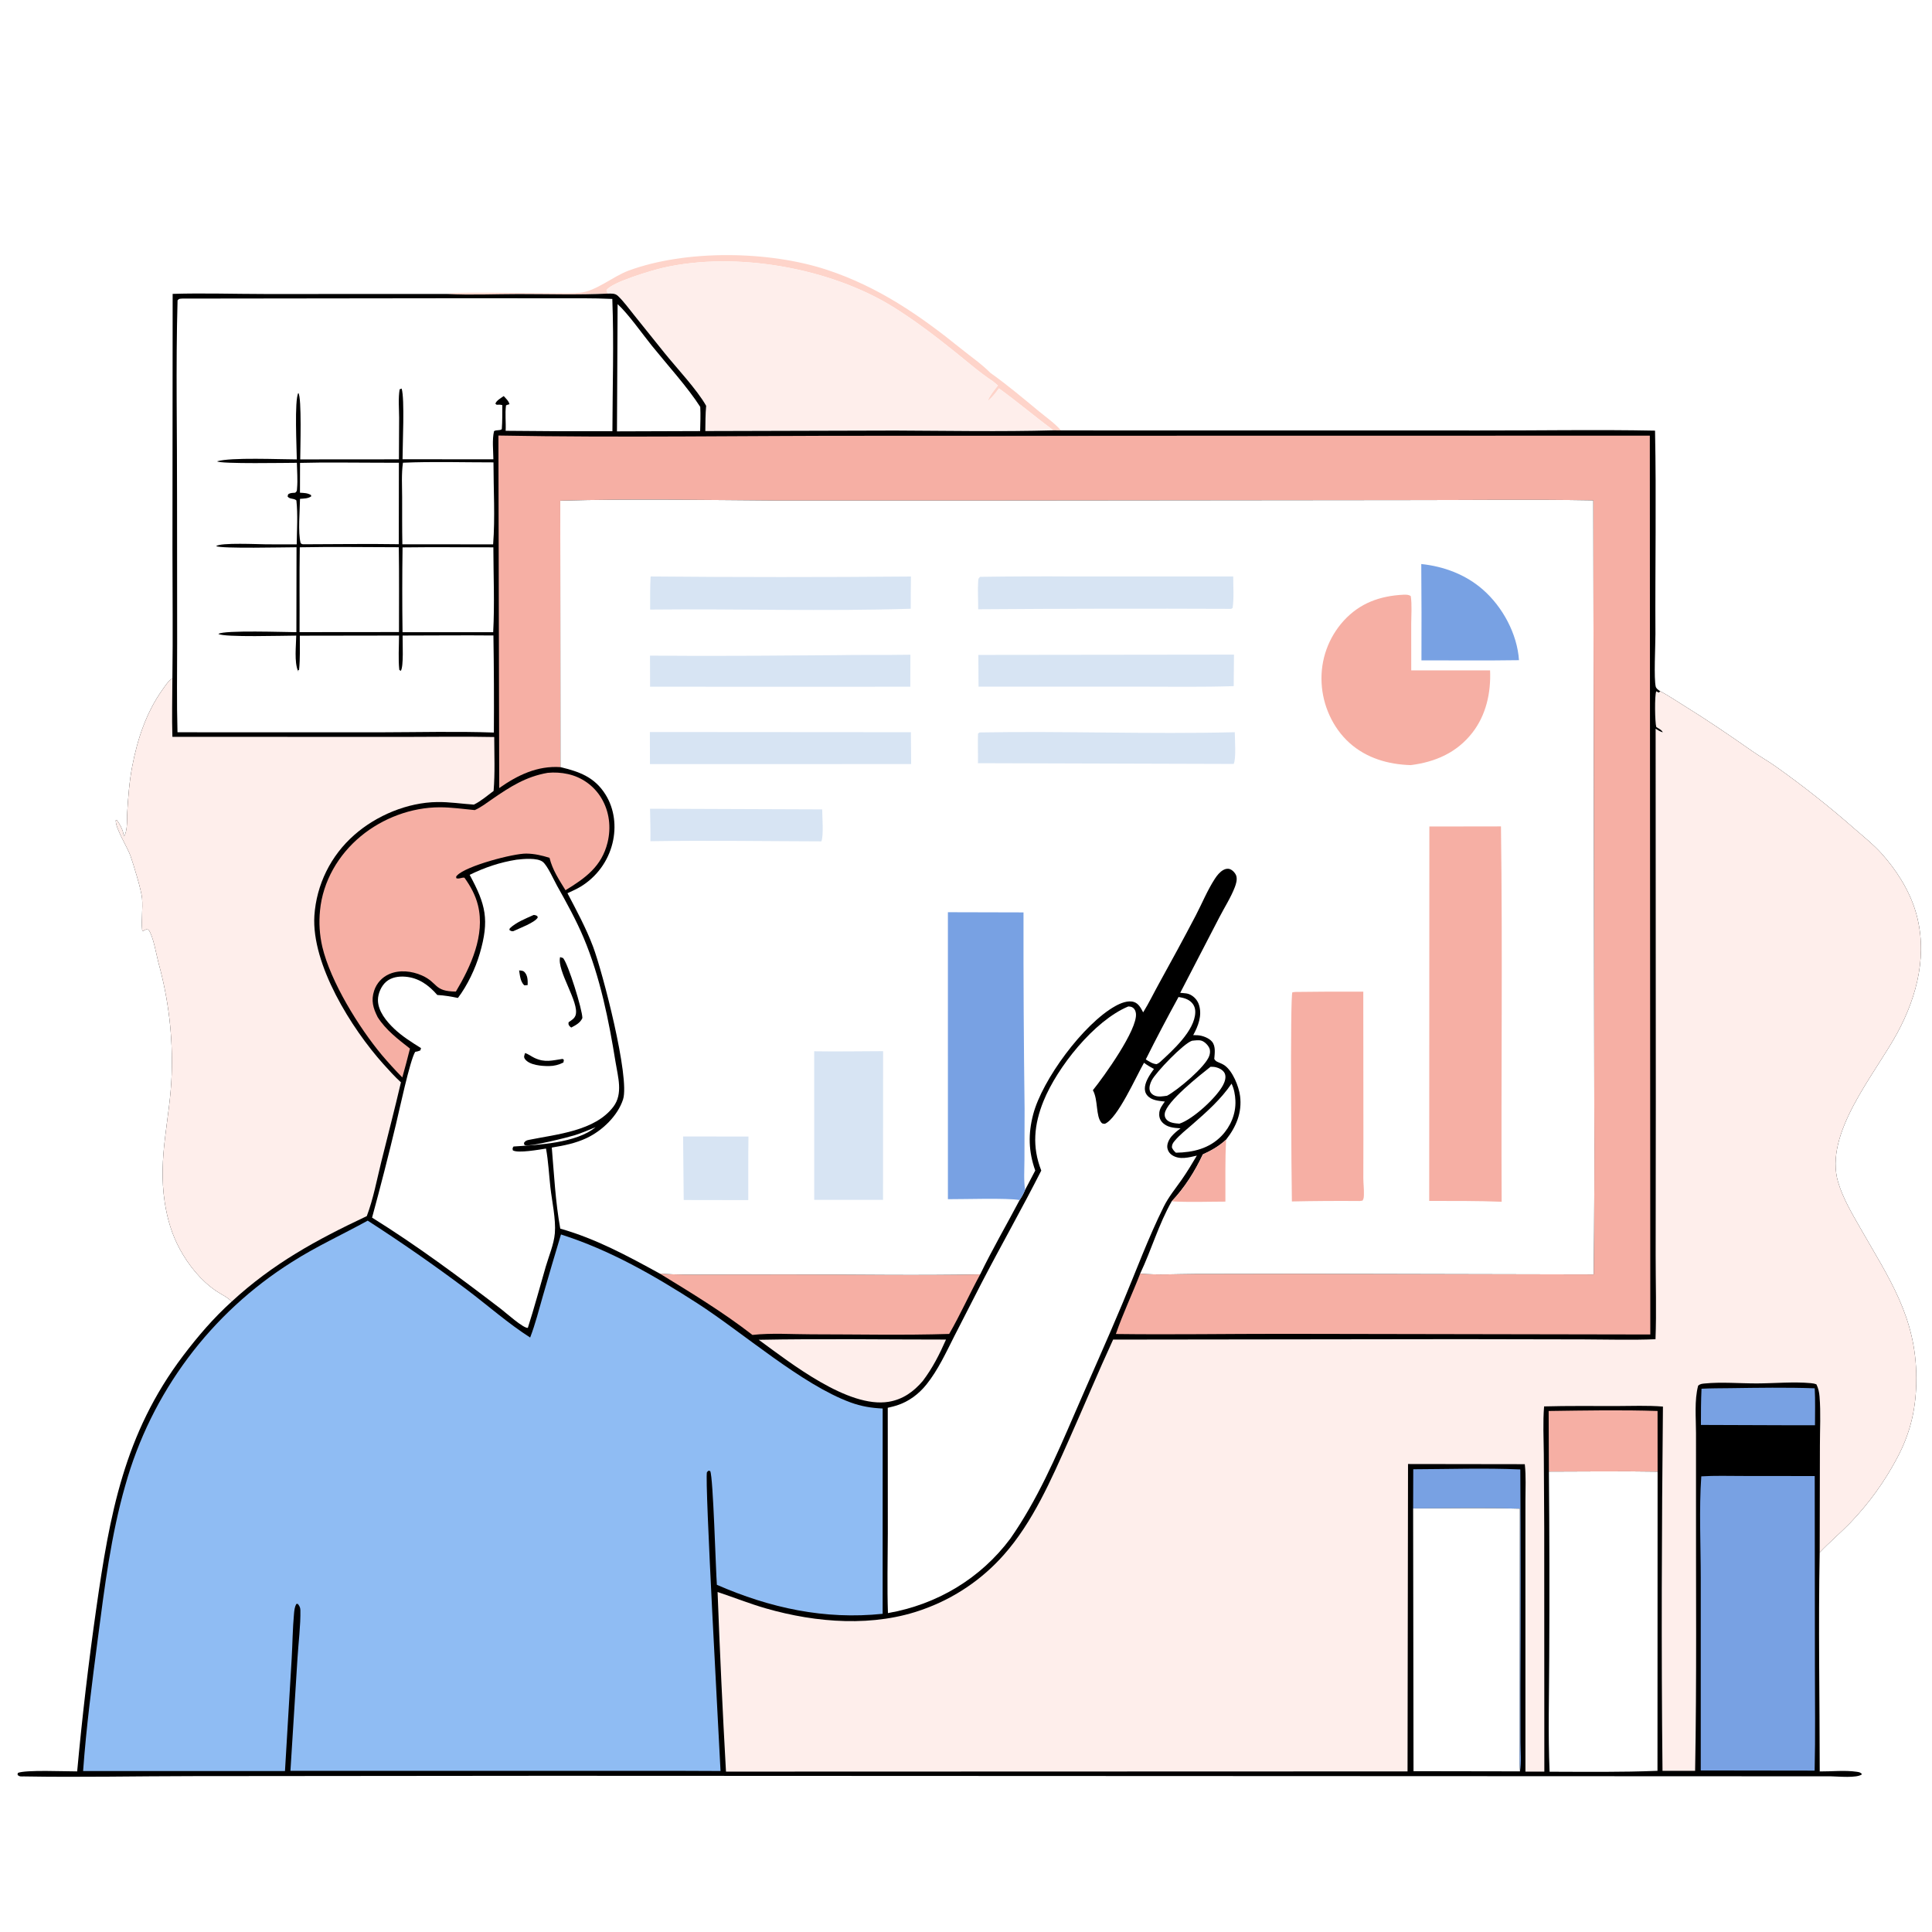
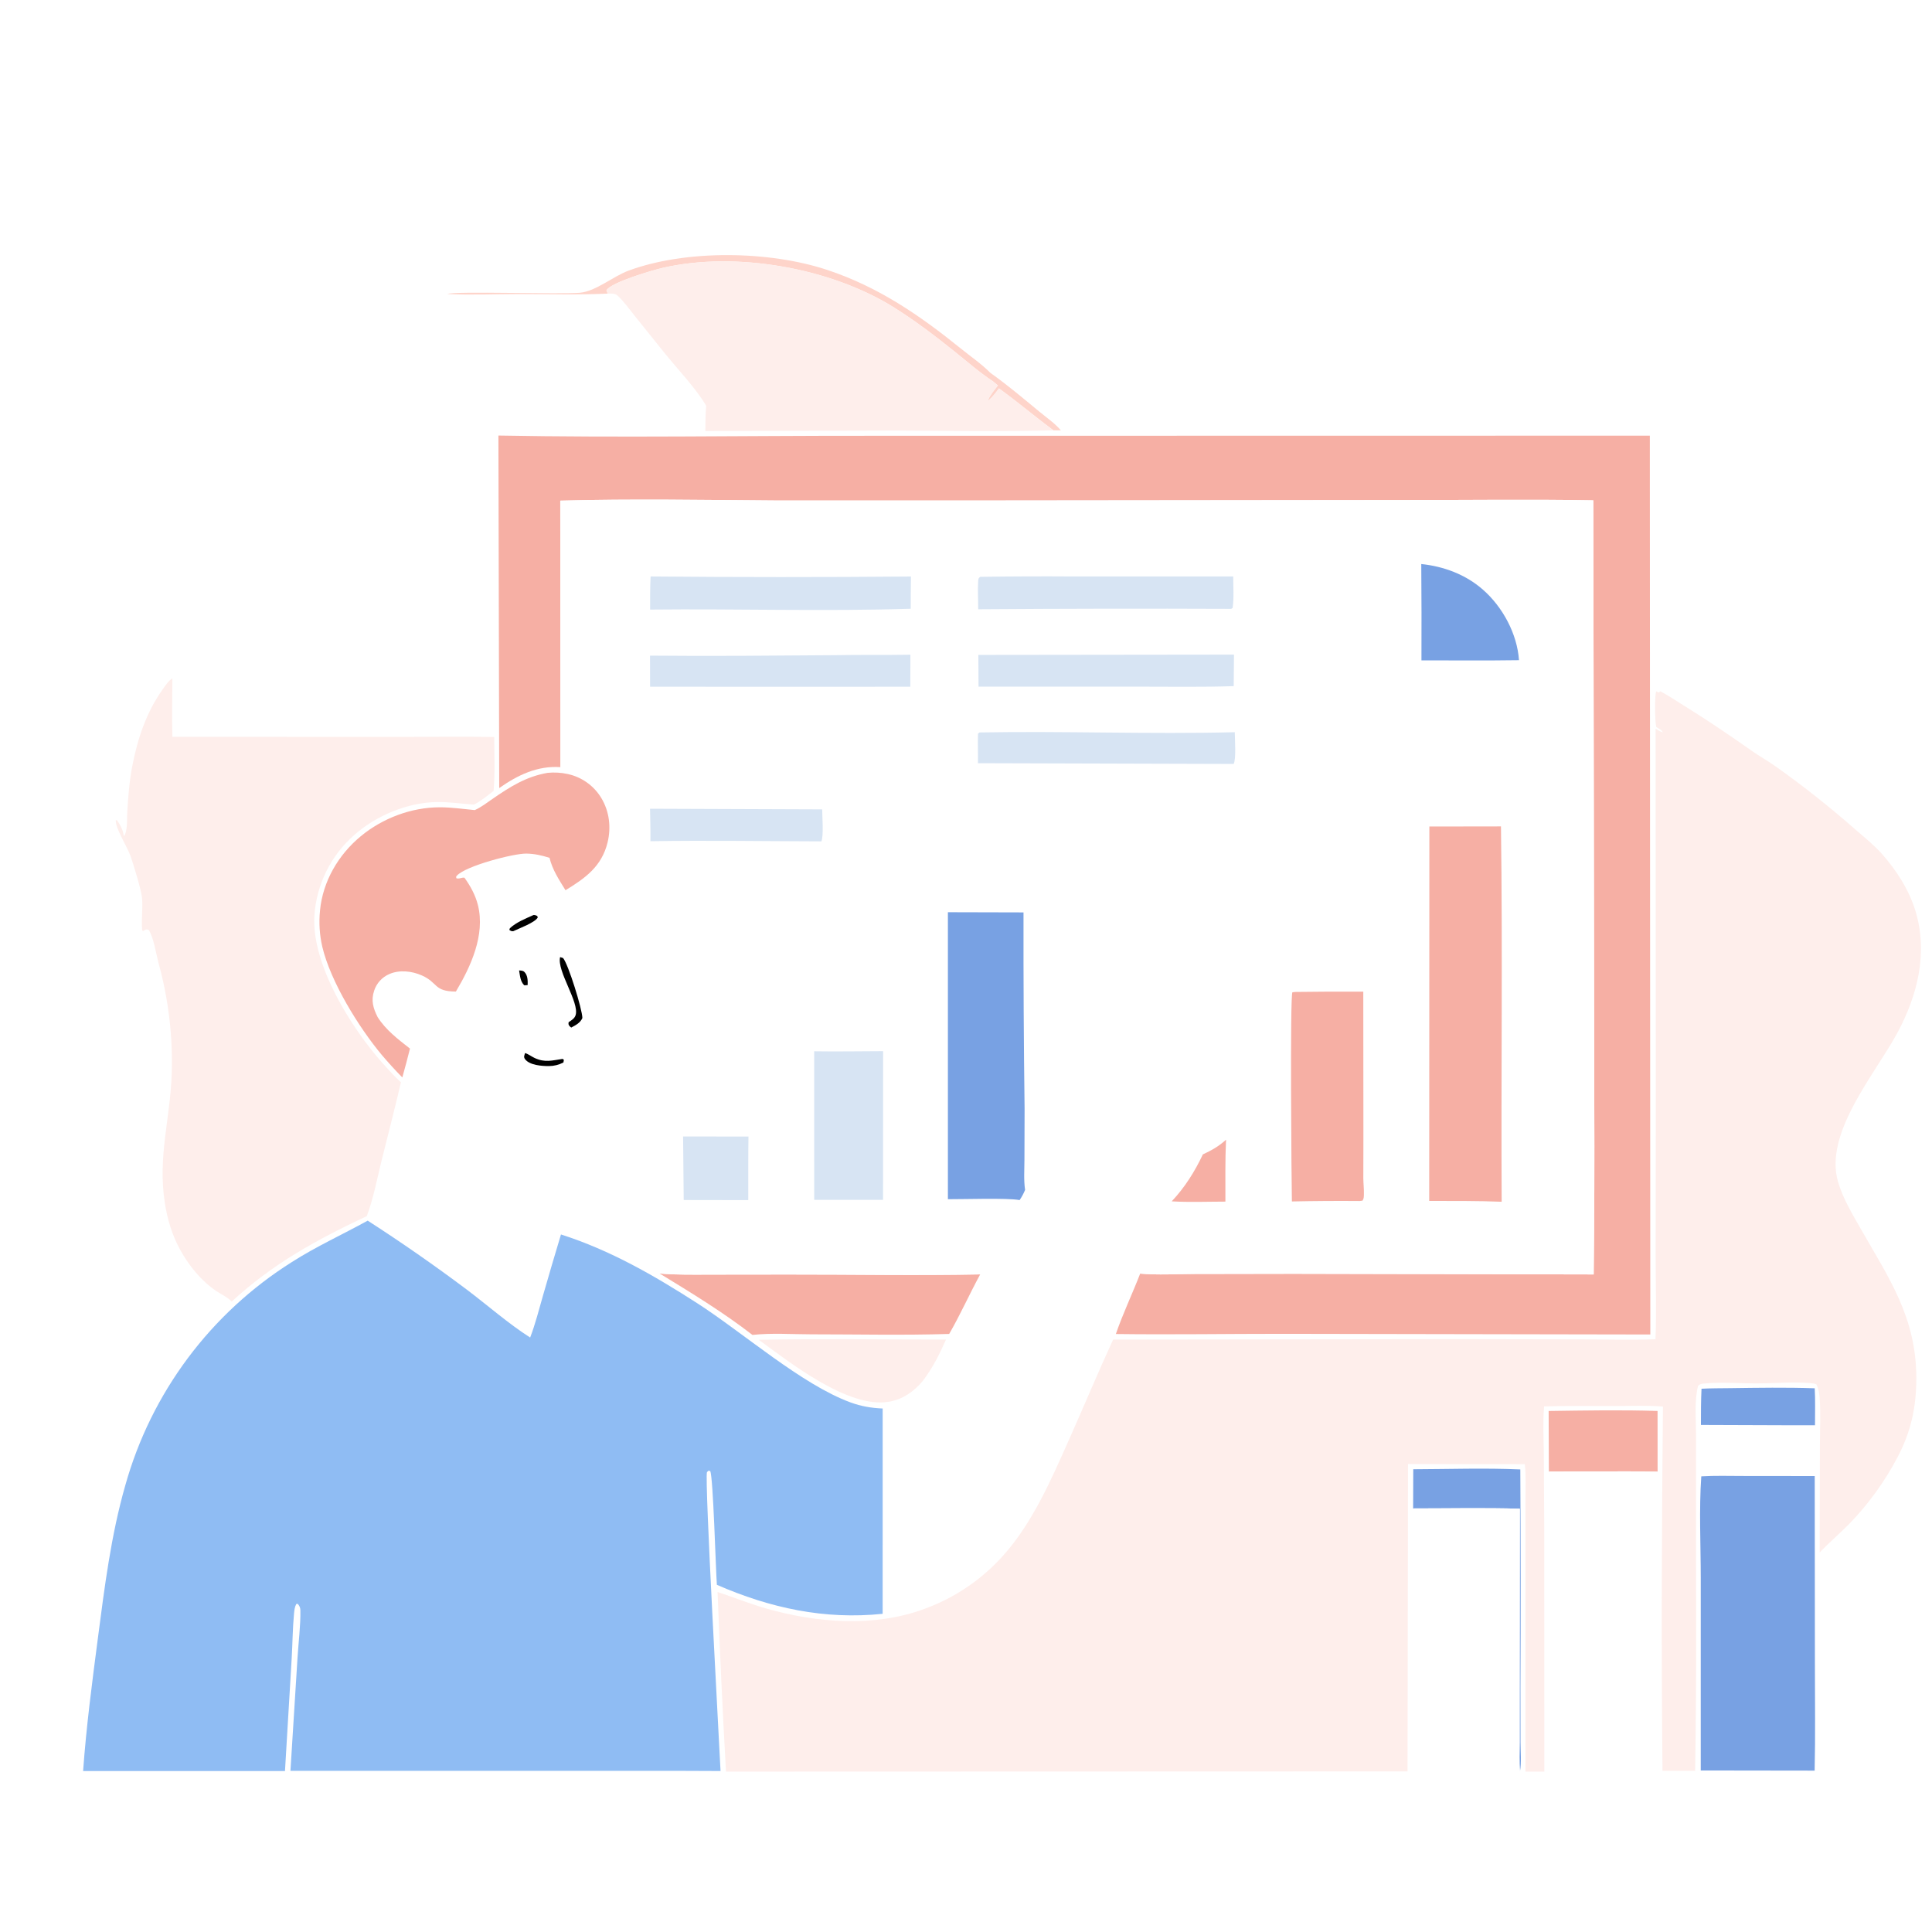
<svg xmlns="http://www.w3.org/2000/svg" width="1024" height="1024">
  <path fill="white" d="M0 0L1024 0L1024 1024L0 1024L0 0Z" />
  <path fill="#FED4CA" d="M237.117 155.818C240.356 154.195 297.461 156.104 307.441 155.156C315.874 154.355 324.932 146.472 333.168 143.434C363.576 132.217 407.691 132.846 438.487 143.07C465.599 152.071 487.479 167.107 509.451 184.882C514.509 188.974 520.376 193.001 524.921 197.625C533.867 203.971 542.304 211.092 550.752 218.079C554.544 221.215 559.158 224.398 562.322 228.132L558.301 228.09C548.558 220.828 539.318 213.01 529.462 205.857C527.758 208.195 526.198 210.294 523.977 212.178L523.656 212.069C524.942 209.153 526.944 206.796 528.905 204.315L526.371 202.181C519.3 197.542 512.78 191.809 506.187 186.524C495.813 178.207 485.28 170.157 474.007 163.077C440.441 141.996 390.042 133.035 351.242 141.978C346.137 143.155 324.131 149.522 321.417 153.851L322.116 155.616C306.415 156.376 290.507 155.857 274.785 155.863C262.325 155.868 249.543 156.484 237.117 155.818Z" />
  <path fill="#FEEEEB" d="M322.116 155.616L321.417 153.851C324.131 149.522 346.137 143.155 351.242 141.978C390.042 133.035 440.441 141.996 474.007 163.077C485.28 170.157 495.813 178.207 506.187 186.524C512.78 191.809 519.3 197.542 526.371 202.181L528.905 204.315C526.944 206.796 524.942 209.153 523.656 212.069L523.977 212.178C526.198 210.294 527.758 208.195 529.462 205.857C539.318 213.01 548.558 220.828 558.301 228.09C530.415 228.858 502.372 228.323 474.472 228.202L373.835 228.474C373.888 224.011 373.873 219.542 374.283 215.094C369.453 206.513 358.615 195.049 352.006 186.83L336.145 167.074C333.406 163.694 330.652 159.827 327.498 156.826C325.97 155.372 324.085 155.619 322.116 155.616Z" />
-   <path d="M322.116 155.616C324.085 155.619 325.97 155.372 327.498 156.826C330.652 159.827 333.406 163.694 336.145 167.074L352.006 186.83C358.615 195.049 369.453 206.513 374.283 215.094C373.873 219.542 373.888 224.011 373.835 228.474L474.472 228.202C502.372 228.323 530.415 228.858 558.301 228.09L562.322 228.132L784.051 228.161C815.077 228.225 846.193 227.635 877.208 228.251C877.92 264.139 877.226 300.123 877.41 336.025C877.44 341.841 876.468 359.961 877.633 364.188C877.691 364.398 878.291 365.113 878.366 365.191C878.781 365.62 879.5 366.041 879.974 366.371C884.258 368.624 888.321 371.396 892.439 373.94C904.88 381.626 916.672 389.675 928.641 398.056C932.839 400.997 937.394 403.525 941.527 406.492Q963.087 421.829 982.969 439.287C987.894 443.598 992.828 447.451 997.245 452.359C1004.97 460.944 1011.8 471.606 1015.19 482.683C1021.98 504.868 1016.39 527.534 1005.64 547.44C993.705 569.54 966.54 600.679 974.256 626.576C976.852 635.29 981.689 643.348 986.176 651.201C1001.36 677.779 1015.59 698.182 1015.69 730.223C1015.74 745.67 1012.88 758.856 1005.65 772.517Q1003.12 777.311 1000.26 781.914Q997.403 786.517 994.225 790.907Q991.047 795.297 987.567 799.451Q984.088 803.606 980.323 807.504C975.173 812.758 969.536 817.519 964.471 822.857C963.732 861.484 964.456 900.259 964.494 938.901C970.843 938.949 977.848 938.159 984.103 939.08C985.343 939.263 986.13 939.361 986.913 940.39C984.332 942.585 974.051 941.518 970.459 941.485L291.203 941.209L101.922 941.384C72.22 941.404 42.416 942.057 12.73 941.542C11.298 941.517 10.315 941.779 9.316 940.722L9.429 939.698C13.53 937.941 34.735 938.91 40.903 938.878Q44.854 895.772 50.974 852.919C58.092 802.944 65.783 759.828 97.064 718.559C104.935 708.175 113.1 698.641 122.782 689.885C120.831 687.644 117.108 685.962 114.586 684.253C106.544 678.803 100.019 670.698 95.396 662.232C91.152 654.461 88.685 646.163 87.341 637.431C83.579 612.996 90.184 593.232 90.988 569.531Q91.249 562.071 90.943 554.612Q90.636 547.154 89.763 539.74Q88.89 532.326 87.456 525Q86.022 517.674 84.034 510.479C82.8 505.871 81.313 496.284 78.714 492.769C77.279 492.387 77.056 492.803 75.792 493.5L75.343 492.995C74.842 487.38 75.755 481.748 75.299 476.153C74.941 471.76 70.712 458.102 69.166 453.647C67.627 449.211 60.975 438.729 61.371 434.664L62.016 434.78C63.409 436.639 64.877 439.343 65.355 441.63C65.644 443.015 65.199 441.629 65.786 443.213C66.589 441.888 66.968 440.046 67.14 438.503C67.437 435.842 67.284 433.05 67.449 430.361C67.949 422.196 68.553 414.144 70.096 406.093C72.852 391.713 77.54 377.586 86.078 365.588C87.649 363.381 89.102 361.04 91.367 359.496C91.696 336.656 91.404 313.77 91.406 290.926L91.511 155.763C107.679 155.274 124.036 155.812 140.219 155.829L237.117 155.818C249.543 156.484 262.325 155.868 274.785 155.863C290.507 155.857 306.415 156.376 322.116 155.616Z" />
  <path fill="white" d="M624.645 528.429C627.151 528.82 629.702 529.441 631.535 531.31C632.989 532.794 633.565 534.54 633.513 536.599C633.268 546.265 621.464 556.813 614.803 562.941C614.172 563.5 613.741 563.7 612.98 564.032C610.763 563.823 609.147 562.645 607.287 561.518C612.805 550.439 618.691 539.287 624.645 528.429Z" />
  <path fill="white" d="M641.611 565.415C642.52 565.426 643.414 565.421 644.305 565.627C646.128 566.048 648.355 567.153 649.143 568.948C649.999 570.898 649.215 573.236 648.302 575.015C644.874 581.691 632.178 593.326 625.116 595.569C622.83 595.401 619.731 595.182 618.158 593.25C617.425 592.35 617.195 591.315 617.347 590.178C618.191 583.837 636.187 569.706 641.611 565.415Z" />
  <path fill="white" d="M631.824 551.609C633.358 551.467 635.483 551.107 636.972 551.64C638.574 552.214 640.322 553.986 640.991 555.565C641.535 556.848 641.383 558.292 640.955 559.579C639.015 565.407 624.161 577.789 618.582 580.759C616.489 581.035 614.159 581.533 612.13 580.748C610.892 580.269 609.904 579.485 609.464 578.181C608.868 576.419 609.615 574.17 610.443 572.593C612.73 568.233 627.373 552.961 631.824 551.609Z" />
  <path fill="white" d="M652.742 574.36C654.092 577.086 654.662 580.329 654.793 583.346C655.098 590.345 652.272 597.034 647.443 602.049C640.951 608.792 632.262 610.838 623.243 610.957C622.24 610.077 621.731 609.421 621.138 608.224C621.119 606.729 621.565 605.931 622.49 604.813C625.227 601.505 628.79 598.745 632.02 595.929C639.582 589.334 647.063 582.708 652.742 574.36Z" />
  <path fill="#78A1E3" d="M916.811 735.757C931.757 735.557 946.907 735.297 961.841 735.823C962.2 742.304 961.966 748.917 961.984 755.414L946.19 755.405L901.526 755.246C901.539 748.845 901.525 742.453 901.839 736.058C906.812 735.78 911.83 735.831 916.811 735.757Z" />
  <path fill="#78A1E3" d="M749.057 778.736C767.889 778.672 786.994 778.01 805.792 778.83Q806.148 836.678 805.866 894.526L805.906 923.447C805.922 928.335 806.487 934.093 805.614 938.86C805.152 933.768 805.442 928.466 805.437 923.342L805.438 894.081L805.544 799.653C786.743 799.105 767.804 799.504 748.987 799.5L749.057 778.736Z" />
  <path fill="white" d="M327.348 161.208C332.815 166.114 340.555 177.107 345.457 183.189C353.364 192.996 364.614 205.409 371.154 215.684C371.377 219.94 371.186 224.225 371.095 228.485L327.003 228.631L327.348 161.208Z" />
  <path fill="#F6AFA4" d="M820.815 747.853C839.97 747.59 859.403 747.215 878.541 747.844L878.562 780.017C859.375 779.673 840.133 779.976 820.941 779.977L820.815 747.853Z" />
  <path fill="white" d="M213.574 245.249C229.467 244.559 245.622 245.09 261.546 245.068C261.562 259.36 262.466 274.29 261.37 288.519L213.263 288.491C213.097 280.203 213.167 271.892 213.142 263.601C213.123 257.606 212.722 251.186 213.574 245.249Z" />
  <path fill="#FEEEEB" d="M402.148 710.123C435.196 709.475 468.349 710.008 501.409 709.995C497.942 717.855 494.3 725.068 489.1 731.928C484.27 737.606 478.558 741.727 471.026 742.972C449.475 746.533 418.854 722.282 402.148 710.123Z" />
  <path fill="white" d="M213.361 290.13C229.395 289.924 245.453 290.101 261.49 290.098C261.528 305.001 262.195 320.211 261.402 335.084L213.353 335.07Q213.049 312.6 213.361 290.13Z" />
  <path fill="white" d="M201.342 245.252L211.424 245.267L211.368 288.445C194.718 288.179 178.029 288.445 161.375 288.476C160.31 288.434 160.223 288.603 159.354 287.896C157.836 282.075 158.95 270.689 159.011 264.39C161.063 264.224 163.201 264.296 164.944 263.091L164.838 262.388C162.964 261.258 161.109 261.289 158.985 261.152L159.024 245.342C173.097 244.953 187.259 245.262 201.342 245.252Z" />
  <path fill="white" d="M158.889 290.076C176.358 289.718 193.894 290.038 211.37 290.044C211.609 305.019 211.441 320.024 211.469 335.003L158.77 335.049C158.859 320.058 158.643 305.066 158.889 290.076Z" />
  <path fill="#F6AFA4" d="M349.634 674.991C358.91 675.8 368.32 675.56 377.628 675.561L417.87 675.515C451.714 675.474 485.687 676.12 519.517 675.45C513.844 685.863 509.023 696.753 503.088 707.014C478.775 707.779 454.267 707.216 429.936 707.214C419.777 707.212 408.884 706.416 398.812 707.541C383.301 695.512 366.363 685.222 349.634 674.991Z" />
  <path fill="white" d="M748.987 799.5C767.804 799.504 786.743 799.105 805.544 799.653L805.438 894.081L805.437 923.342C805.442 928.466 805.152 933.768 805.614 938.86L749.193 938.765L748.987 799.5Z" />
  <path fill="white" d="M820.941 779.977C840.133 779.976 859.375 779.673 878.562 780.017L878.499 938.569C859.466 939.347 840.36 939.094 821.315 939.045C820.454 918.906 821.069 898.478 821.119 878.311Q821.395 829.143 820.941 779.977Z" />
  <path fill="#78A1E3" d="M901.717 782.495C908.916 782.05 916.293 782.294 923.511 782.295L961.841 782.336L961.939 883C961.936 901.476 962.228 919.998 961.792 938.468L901.432 938.382L901.439 836.344C901.429 818.555 900.492 800.21 901.717 782.495Z" />
  <path fill="#F6AFA4" d="M290.244 409.623C293.746 409.267 297.547 409.489 300.986 410.266Q301.669 410.415 302.343 410.598Q303.017 410.782 303.681 410.999Q304.345 411.216 304.997 411.467Q305.649 411.718 306.288 412.001Q306.926 412.285 307.549 412.6Q308.173 412.915 308.779 413.262Q309.386 413.609 309.974 413.986Q310.562 414.363 311.131 414.769Q311.699 415.175 312.246 415.61Q312.793 416.044 313.317 416.506Q313.842 416.968 314.342 417.456Q314.842 417.944 315.317 418.456Q315.792 418.969 316.24 419.504Q316.688 420.04 317.109 420.598Q317.529 421.156 317.921 421.735Q318.312 422.313 318.674 422.911C322.989 430.018 323.987 438.557 322.012 446.576C318.896 459.227 310.259 465.418 299.726 471.844C296.306 466.273 292.824 461.083 291.255 454.659C287.112 453.374 283.35 452.488 278.996 452.421C272.143 452.315 246.961 458.938 242.246 464.036C241.614 464.718 241.803 464.405 241.828 465.439C243.189 466.069 244.591 464.986 246.166 465.196C249.363 469.652 252.012 474.448 253.334 479.81C257.228 495.609 249.53 512.287 241.632 525.547C229.819 525.486 232.301 520.874 223.621 517.015C218.289 514.645 211.701 513.902 206.262 516.305Q205.566 516.609 204.905 516.984Q204.244 517.359 203.626 517.801Q203.009 518.244 202.441 518.749Q201.873 519.254 201.362 519.816Q200.851 520.377 200.401 520.99Q199.951 521.602 199.569 522.259Q199.186 522.915 198.875 523.608Q198.563 524.301 198.326 525.023C196.556 530.288 197.782 534.367 200.157 539.083C204.494 545.948 210.995 550.829 217.292 555.777Q215.384 563.453 213.234 571.065Q207.574 565.291 202.342 559.126C190.074 544.399 175.252 520.372 170.837 501.861Q170.289 499.495 169.937 497.093Q169.585 494.69 169.431 492.267Q169.278 489.843 169.325 487.416Q169.372 484.988 169.618 482.572C171.086 467.118 179.362 453.017 191.229 443.211C202.803 433.648 218.009 427.903 233.047 427.885C239.219 427.878 245.491 428.775 251.638 429.367C254.969 427.893 257.906 425.585 260.896 423.528C270.374 417.006 278.707 411.639 290.244 409.623Z" />
  <path fill="white" d="M273.786 455.653C277.294 455.258 284.729 454.509 287.669 456.792C290.176 458.739 293.574 466.483 295.249 469.465C300.338 478.524 305.396 487.666 309.425 497.26C318.1 517.916 322.716 540.945 326.261 562.964C327.52 570.781 330.312 579.687 325.119 586.563C315.329 599.524 295.008 601.163 280.382 604.147C278.989 604.431 278.481 604.643 277.68 605.808L277.965 606.84C278.094 606.896 278.216 606.972 278.351 607.01C281.17 607.817 301.189 602.775 304.588 601.704C308.359 600.514 312.02 598.945 315.667 597.423C305.51 605.907 285.029 606.838 272.184 607.671C271.576 608.641 271.61 608.586 271.824 609.715C274.553 611.374 285.864 609.299 289.4 608.767C290.643 615.461 290.957 622.543 291.723 629.324C292.572 636.839 294.698 646.214 294.088 653.588C293.6 659.479 290.891 665.724 289.24 671.413C286.106 682.209 283.202 693.089 279.765 703.793C277.404 704.123 267.968 695.651 265.714 693.926C243.509 676.927 220.967 660.142 197.206 645.368Q203.947 620.66 209.898 595.749C211.57 588.914 217.233 562.09 220.047 557.512C221.052 557.347 221.861 557.151 222.795 556.744L223.153 555.525C218.202 552.423 213.192 549.297 208.936 545.26C204.855 541.391 200.26 535.839 200.315 529.938C200.347 526.533 202.087 522.573 204.674 520.341C207.441 517.953 211.277 517.378 214.815 517.667C221.956 518.249 227.236 522.148 231.769 527.357C235.535 527.581 239.018 528.162 242.711 528.929C247.729 522.298 251.946 513.415 254.279 505.425C259.492 487.571 257.467 479.445 248.928 463.68C256.961 459.751 264.953 457.054 273.786 455.653Z" />
  <path d="M275.133 514.353C276.098 514.422 277.174 514.401 277.912 515.133C279.736 516.943 279.739 519.708 279.677 522.1C279.07 522.211 278.461 522.205 277.845 522.228C275.761 520.179 275.609 517.097 275.133 514.353Z" />
  <path d="M282.82 484.965C283.658 484.962 283.998 485.146 284.749 485.482L285.026 486.281C283.552 489.023 274.928 492.139 271.974 493.577C270.897 493.546 270.827 493.491 269.954 492.85L270.235 492C273.699 488.769 278.56 486.889 282.82 484.965Z" />
  <path d="M278.303 558.139C280.112 558.694 281.679 559.976 283.393 560.767C288.921 563.318 292.619 562.043 298.217 561.233L298.871 561.768L298.616 563.154C296.176 564.381 293.739 565.014 291.005 565.039C287.273 565.073 280.715 564.609 278.302 561.402C277.394 560.195 277.925 559.438 278.303 558.139Z" />
  <path d="M296.865 507.284L298.442 507.774C301.211 511.02 308.651 535.039 308.672 539.588C307.556 542.159 305.125 543.373 302.762 544.63C302.541 544.451 302.294 544.301 302.099 544.094C301.273 543.215 301.206 542.872 301.384 541.785C302.869 540.793 304.512 539.86 305.082 538.051C307.202 531.313 295.055 514.663 296.865 507.284Z" />
  <path fill="white" d="M598.014 533.441C598.924 533.503 599.658 533.537 600.431 534.087C601.505 534.852 601.936 535.966 602.071 537.227C602.981 545.719 585.033 570.689 579.257 577.822C582.139 583.081 580.681 591.489 583.776 595.044C584.33 595.68 584.813 595.543 585.594 595.642C592.373 592.88 602.284 570.287 606.346 563.303C608.028 564.575 609.772 565.563 611.615 566.575C609.652 569.274 607.324 572.59 606.857 575.958C606.628 577.611 606.915 579.181 607.992 580.497C610.282 583.296 614.077 583.457 617.389 583.848C616.152 585.64 614.746 587.356 614.468 589.585C614.237 591.445 614.607 593.225 615.855 594.662C618.408 597.602 622.137 597.8 625.723 598.044C624.057 599.244 622.24 600.756 620.91 602.338C619.559 603.947 618.287 606.519 618.77 608.684C619.119 610.249 619.962 611.428 621.297 612.29C625.283 614.864 630.103 613.452 634.351 612.504C631.82 616.786 629.235 621.08 626.39 625.163C623.058 629.943 619.423 634.296 616.813 639.545C608.61 656.045 602.169 673.554 595.06 690.541C586.785 710.312 577.948 729.854 569.451 749.526C559.611 772.307 549.755 795.079 535.494 815.51C519.642 836.72 496.627 850.427 470.625 854.968C470.155 840.947 470.515 826.805 470.558 812.768L470.53 746.15C472.122 745.78 473.726 745.414 475.284 744.92C481.545 742.936 486.913 738.947 491.004 733.847C497.26 726.051 501.469 716.732 505.975 707.872L520.003 680.477C530.429 660.351 541.649 640.643 551.894 620.424C546.917 607.826 548.056 595.997 553.103 583.558C560.34 565.725 579.829 541.035 598.014 533.441Z" />
  <path fill="white" d="M96.601 158.252L239.578 158.081L293.302 158.098C303.696 158.13 314.156 157.948 324.538 158.44C325.424 181.714 324.648 205.267 324.588 228.57Q296.296 228.657 268.005 228.338C268.228 223.841 267.602 219.309 268.196 214.846C268.481 214.735 268.76 214.607 269.05 214.513C269.369 214.409 269.698 214.338 270.021 214.251C269.7 212.588 268.097 211.176 266.988 209.927C265.543 210.96 263.033 212.303 262.564 213.998L263.24 214.535C264.321 214.488 265.206 214.384 266.243 214.751C266.205 218.983 266.282 223.253 265.964 227.474C264.653 228.422 263.356 227.658 261.848 228.515C260.786 233.086 261.446 238.708 261.503 243.435L213.355 243.417C213.351 235.786 214.561 211.462 212.886 205.956L211.812 206.359C211.019 211.257 211.52 216.469 211.544 221.419L211.439 243.447L159.126 243.488C159.122 239.006 160.029 210.374 158.107 208.269C155.978 212.119 157.266 237.799 157.32 243.487C148.497 243.498 122.201 242.289 115.069 244.519C116.757 245.987 152.649 245.291 157.351 245.298C157.425 249.677 157.848 254.375 157.454 258.722C157.333 260.059 157.545 260.262 156.474 261.146C155.377 261.238 154.062 261.207 153.081 261.74C152.498 262.056 152.583 262.615 152.451 263.21C153.853 264.808 155.554 263.89 157.091 265.226C157.923 272.827 157.351 280.869 157.266 288.523L141.25 288.505C136.974 288.482 116.85 287.473 114.564 289.464C117.267 290.879 151.246 290.047 157.169 290.05L157.09 335.064C151.189 335.062 118.812 333.877 115.756 335.99C118.727 337.893 150.67 336.884 157.013 336.885C156.927 342.319 155.897 350.754 157.964 355.733C158.037 355.909 158.139 356.071 158.227 356.24L158.222 356.241L157.926 355.366L158.529 354.985C159.106 348.996 158.923 342.942 158.909 336.931L211.494 336.851C211.478 342.791 211.021 349.157 211.637 355.042L212.421 355.581C214.026 353.376 213.332 340.573 213.39 336.852C229.433 336.851 245.481 336.654 261.523 336.815Q261.93 362.538 261.765 388.264C241.828 387.573 221.71 388.102 201.75 388.139L94.076 388.121C93.623 372.247 93.906 356.259 93.894 340.374L93.839 264.707C93.92 229.584 93.122 194.287 94.113 159.189C94.992 158.134 95.293 158.407 96.601 158.252Z" />
  <path fill="#FEEEEB" d="M122.782 689.885C120.831 687.644 117.108 685.962 114.586 684.253C106.544 678.803 100.019 670.698 95.396 662.232C91.152 654.461 88.685 646.163 87.341 637.431C83.579 612.996 90.184 593.232 90.988 569.531Q91.249 562.071 90.943 554.612Q90.636 547.154 89.763 539.74Q88.89 532.326 87.456 525Q86.022 517.674 84.034 510.479C82.8 505.871 81.313 496.284 78.714 492.769C77.279 492.387 77.056 492.803 75.792 493.5L75.343 492.995C74.842 487.38 75.755 481.748 75.299 476.153C74.941 471.76 70.712 458.102 69.166 453.647C67.627 449.211 60.975 438.729 61.371 434.664L62.016 434.78C63.409 436.639 64.877 439.343 65.355 441.63C65.644 443.015 65.199 441.629 65.786 443.213C66.589 441.888 66.968 440.046 67.14 438.503C67.437 435.842 67.284 433.05 67.449 430.361C67.949 422.196 68.553 414.144 70.096 406.093C72.852 391.713 77.54 377.586 86.078 365.588C87.649 363.381 89.102 361.04 91.367 359.496C91.343 369.818 91.051 380.213 91.376 390.528L213.25 390.58C229.468 390.574 245.741 390.298 261.953 390.638C261.973 400.107 262.401 409.773 261.619 419.21C258.202 421.718 254.997 424.596 251.17 426.458C244.692 426.027 238.158 425.003 231.665 425.097C215.952 425.325 199.495 432.206 187.759 442.563Q186.608 443.571 185.509 444.634Q184.409 445.697 183.363 446.813Q182.316 447.929 181.326 449.094Q180.336 450.26 179.404 451.473Q178.472 452.685 177.6 453.943Q176.729 455.2 175.92 456.498Q175.111 457.796 174.367 459.132Q173.623 460.469 172.945 461.84Q172.268 463.211 171.658 464.614Q171.048 466.017 170.508 467.448Q169.968 468.879 169.498 470.334Q169.029 471.79 168.631 473.267Q168.234 474.744 167.909 476.239Q167.584 477.734 167.333 479.242Q167.082 480.751 166.906 482.271Q166.729 483.79 166.627 485.316C165.05 511.241 186.31 545.162 203.22 564C206.182 567.299 209.228 570.672 212.505 573.657C209.239 587.751 205.566 601.71 202.092 615.749C199.744 625.237 197.872 635.441 194.405 644.564C167.607 657.21 144.78 669.634 122.782 689.885Z" />
  <path fill="#F6AFA4" d="M264.171 230.844C328.976 232.047 393.928 230.918 458.748 230.973L874.443 230.906L874.696 707.307L680.299 706.956C650.686 706.94 621.035 707.437 591.428 707.054C595.148 696.232 600.183 685.733 604.315 675.041C613.739 675.883 623.604 675.252 633.089 675.226L685.793 675.135L844.683 675.479Q845.202 630.211 845.005 584.94L844.484 265.201C811.257 264.612 777.97 265.092 744.736 265.058L525.367 265.279L411.656 265.285C373.501 265.031 335.076 264.312 296.946 265.363L297.056 406.6C284.855 405.762 274.374 410.81 264.598 417.693L264.171 230.844Z" />
  <path fill="#8FBCF3" d="M194.89 646.967Q221.742 664.271 247.301 683.433C258.403 691.801 269.308 701.453 280.993 708.913C283.736 701.775 285.634 694.187 287.749 686.841Q292.427 670.531 297.327 654.287C323.488 662.653 346.563 675.956 369.563 690.747C393.634 706.228 424.978 733.875 450.778 743.306C456.459 745.382 461.813 746.287 467.837 746.54L467.823 855.353C436.965 858.563 408.166 852.282 379.959 839.985C379.36 832.022 378.005 782.771 376.437 779.725L375.547 779.466L374.7 780.271C373.385 783.999 381.13 922.342 381.897 938.672L362.25 938.594L153.938 938.581L157.673 878.915C158.159 870.836 159.378 861.386 159.207 853.418C159.177 852.027 158.707 851.129 157.826 850.067L157.026 850.164C156.185 851.731 156.002 853.486 155.837 855.233C155.091 863.127 155.056 871.285 154.586 879.225L151.045 938.698L44.047 938.684C45.725 915.334 48.775 892.059 51.804 868.852C55.355 841.637 58.83 813.621 66.427 787.207Q67.063 784.934 67.751 782.677Q68.439 780.42 69.178 778.179Q69.918 775.938 70.709 773.715Q71.5 771.492 72.342 769.287Q73.184 767.083 74.077 764.899Q74.969 762.714 75.912 760.551Q76.855 758.387 77.847 756.246Q78.839 754.105 79.88 751.988Q80.921 749.87 82.011 747.777Q83.101 745.684 84.238 743.616Q85.376 741.549 86.561 739.508Q87.746 737.467 88.977 735.454Q90.209 733.441 91.486 731.457Q92.763 729.473 94.086 727.519Q95.409 725.565 96.777 723.642Q98.144 721.719 99.555 719.828Q100.967 717.936 102.421 716.078Q103.876 714.22 105.373 712.396Q106.87 710.572 108.408 708.782Q109.947 706.993 111.526 705.24Q113.105 703.486 114.725 701.77Q116.344 700.053 118.002 698.374Q119.66 696.695 121.357 695.055Q123.053 693.415 124.787 691.814Q126.521 690.213 128.291 688.653Q130.061 687.093 131.867 685.573Q133.673 684.054 135.513 682.577Q137.353 681.099 139.227 679.665Q141.1 678.23 143.006 676.839Q144.913 675.448 146.85 674.102Q148.788 672.755 150.756 671.453Q152.724 670.151 154.722 668.895C167.701 660.597 181.459 654.379 194.89 646.967Z" />
  <path fill="#FEEEEB" d="M879.974 366.371C884.258 368.624 888.321 371.396 892.439 373.94C904.88 381.626 916.672 389.675 928.641 398.056C932.839 400.997 937.394 403.525 941.527 406.492Q963.087 421.829 982.969 439.287C987.894 443.598 992.828 447.451 997.245 452.359C1004.97 460.944 1011.8 471.606 1015.19 482.683C1021.98 504.868 1016.39 527.534 1005.64 547.44C993.705 569.54 966.54 600.679 974.256 626.576C976.852 635.29 981.689 643.348 986.176 651.201C1001.36 677.779 1015.59 698.182 1015.69 730.223C1015.74 745.67 1012.88 758.856 1005.65 772.517Q1003.12 777.311 1000.26 781.914Q997.403 786.517 994.225 790.907Q991.047 795.297 987.567 799.451Q984.088 803.606 980.323 807.504C975.173 812.758 969.536 817.519 964.471 822.857L964.591 766.202C964.583 757.619 965.097 748.737 964.394 740.207C964.202 737.886 963.78 735.866 962.751 733.755C961.671 733.319 960.894 733.2 959.74 733.092C950.73 732.253 940.474 733.206 931.296 733.239C922.249 733.272 912.441 732.379 903.485 733.281C902.09 733.421 901.159 733.479 900.061 734.413C897.979 742.184 898.924 751.661 898.922 759.695L898.92 792.618C898.844 841.255 899.333 889.967 898.445 938.593L881.164 938.578C880.465 874.274 880.754 809.825 881.393 745.517C873.185 744.833 864.688 745.231 856.449 745.234C843.775 745.238 831.073 745.079 818.403 745.427C817.718 753.715 818.177 762.404 818.252 770.737L818.472 809.922L818.529 938.996L808.51 938.993L808.494 827.796L808.507 795.452C808.508 789.043 808.879 782.411 808.173 776.048L746.282 775.959L746.027 938.88L384.788 938.992Q382.116 891.412 380.331 843.79C388.911 846.637 397.264 849.99 405.969 852.491C432.712 860.174 463.386 862.603 489.849 852.784Q492.867 851.69 495.812 850.411Q498.757 849.132 501.617 847.673Q504.476 846.213 507.24 844.579Q510.003 842.945 512.66 841.142Q515.317 839.34 517.856 837.376Q520.396 835.412 522.809 833.294Q525.222 831.176 527.499 828.912Q529.775 826.649 531.907 824.248C547.42 806.836 557.211 784.126 566.612 763.038C574.471 745.408 581.906 727.534 589.975 710.009L774.049 709.777L839.477 709.901C852.1 709.943 864.837 710.328 877.447 709.816C878.014 694.995 877.512 679.949 877.531 665.101L877.611 583.962L877.513 386.213C878.747 386.986 879.876 387.754 881.296 388.149C880.816 386.889 879.013 386.084 877.863 385.335C877.135 383.047 876.91 368.539 877.842 366.402L879.198 367.089L879.974 366.371Z" />
  <path fill="white" d="M296.946 265.363C335.076 264.312 373.501 265.031 411.656 265.285L525.367 265.279L744.736 265.058C777.97 265.092 811.257 264.612 844.484 265.201L845.005 584.94Q845.202 630.211 844.683 675.479L685.793 675.135L633.089 675.226C623.604 675.252 613.739 675.883 604.315 675.041C610.225 662.61 614.196 648.669 621.022 636.736C627.856 629.531 633.338 620.838 637.537 611.855C642.231 609.692 645.999 607.565 649.829 604.066C655.18 597.292 658.381 589.729 657.26 580.909C656.624 575.906 653.371 567.593 648.881 564.55C648.115 564.031 647.236 563.682 646.398 563.301C645.023 562.678 644.368 562.59 643.588 561.282C643.807 558.35 644.445 554.628 642.44 552.154C640.814 550.15 637.384 548.885 634.889 548.714C634.509 548.688 634.128 548.688 633.747 548.675C633.475 548.666 633.203 548.65 632.93 548.641C632.762 548.636 632.595 548.636 632.427 548.633C635.05 543.866 637.18 538.387 635.57 532.876Q635.436 532.409 635.254 531.959Q635.072 531.508 634.843 531.08Q634.614 530.651 634.342 530.249Q634.069 529.847 633.756 529.476Q633.442 529.105 633.092 528.768Q632.741 528.432 632.357 528.135Q631.973 527.838 631.559 527.582Q631.146 527.327 630.708 527.117C629.418 526.496 628.157 526.438 626.759 526.324C626.505 526.304 626.252 526.275 625.999 526.253C625.846 526.24 625.694 526.23 625.542 526.219L646.199 486.355C648.916 481.063 652.386 475.72 654.497 470.175C655.158 468.437 655.756 466.371 655.329 464.504C654.988 463.013 653.451 461.288 652.021 460.711C650.812 460.223 649.534 460.482 648.429 461.087C646.529 462.127 645.041 464.015 643.881 465.799C639.909 471.908 637.085 478.898 633.71 485.348C627.384 497.441 620.841 509.443 614.237 521.391C611.449 526.434 608.933 531.682 605.897 536.578C604.719 534.395 603.56 531.912 601.022 531.082C597.844 530.045 593.889 531.715 591.155 533.235C574.249 542.636 552.403 572.291 547.603 590.657C544.886 601.051 545.121 610.281 548.696 620.411L543.319 630.673C542.508 632.646 541.614 634.317 540.405 636.074C533.494 649.189 525.975 662.119 519.517 675.45C485.687 676.12 451.714 675.474 417.87 675.515L377.628 675.561C368.32 675.56 358.91 675.8 349.634 674.991C332.608 665.64 315.747 656.514 296.956 651.198C294.399 637.219 293.674 622.396 292.459 608.232C298.946 607.18 305.172 605.949 311.141 603.092C319.247 599.213 327.399 591.426 330.227 582.723C333.968 571.214 319.379 515.118 314.32 501.708C310.627 491.917 305.634 482.664 300.776 473.419C303.081 472.348 305.459 471.307 307.644 470.007Q308.432 469.532 309.196 469.018Q309.96 468.504 310.698 467.954Q311.436 467.403 312.145 466.817Q312.855 466.23 313.535 465.61Q314.215 464.989 314.864 464.336Q315.512 463.683 316.128 462.998Q316.744 462.314 317.325 461.6Q317.906 460.886 318.451 460.144Q318.997 459.403 319.505 458.635Q320.013 457.867 320.483 457.076Q320.952 456.284 321.383 455.47Q321.813 454.656 322.202 453.822Q322.592 452.988 322.94 452.136Q323.288 451.284 323.594 450.415Q323.899 449.547 324.162 448.665Q324.424 447.782 324.643 446.888C326.769 438.172 325.72 428.778 320.925 421.109C315.191 411.939 307.16 408.995 297.056 406.6L296.946 265.363Z" />
  <path fill="#F6AFA4" d="M649.829 604.066C649.312 614.975 649.524 625.959 649.492 636.88C640.065 636.891 630.423 637.295 621.022 636.736C627.856 629.531 633.338 620.838 637.537 611.855C642.231 609.692 645.999 607.565 649.829 604.066Z" />
  <path fill="#D7E4F3" d="M362.056 602.359L396.7 602.384C396.544 613.616 396.609 624.857 396.592 636.091L362.377 636.033L362.056 602.359Z" />
  <path fill="#D7E4F3" d="M344.533 428.646L435.772 428.994C435.788 432.75 436.622 442.857 435.357 445.937C405.168 445.86 374.916 445.366 344.734 445.854C344.819 440.121 344.636 434.378 344.533 428.646Z" />
  <path fill="#78A1E3" d="M753.299 298.948C765.285 300.188 776.86 304.52 786.007 312.551C796.477 321.744 804.138 335.959 805.097 349.91C787.876 350.173 770.625 349.987 753.4 350.006Q753.507 324.477 753.299 298.948Z" />
  <path fill="#D7E4F3" d="M519.179 388.211C564.246 387.409 609.406 389.203 654.457 388.088C654.489 391.519 655.253 402.668 653.844 404.909L518.331 404.507C518.418 399.288 518.188 394.066 518.36 388.847L519.179 388.211Z" />
  <path fill="#D7E4F3" d="M518.55 347.12L654.035 346.957L653.893 363.669C637.285 364.227 620.593 363.937 603.976 363.943L518.645 363.957L518.55 347.12Z" />
  <path fill="#D7E4F3" d="M442.649 347.256C455.936 347.008 469.231 347.24 482.521 347.014L482.477 363.982L382.875 363.992L344.558 363.959L344.521 347.494C377.208 347.824 409.959 347.489 442.649 347.256Z" />
  <path fill="#D7E4F3" d="M519.492 305.733Q544.096 305.37 568.701 305.543L653.631 305.54C653.624 310.938 654.086 316.868 653.324 322.189L652.562 322.706Q585.511 322.434 518.46 322.928C518.509 318.015 518.118 312.988 518.452 308.094C518.545 306.73 518.517 306.61 519.492 305.733Z" />
-   <path fill="#D7E4F3" d="M344.45 387.989L482.788 388.087L482.928 404.967L344.488 404.985L344.45 387.989Z" />
  <path fill="#D7E4F3" d="M344.835 305.539Q413.824 306.16 482.814 305.563Q482.698 314.106 482.709 322.65C436.736 324.103 390.583 322.605 344.585 323.093C344.581 317.239 344.529 311.387 344.835 305.539Z" />
  <path fill="#D7E4F3" d="M431.536 557.199C443.698 557.402 455.903 557.165 468.069 557.134L468.025 635.951L431.549 635.934L431.536 557.199Z" />
  <path fill="#F6AFA4" d="M686.627 525.75Q704.598 525.509 722.57 525.589L722.634 602.027L722.591 624.508C722.613 627.306 722.974 630.122 722.898 632.911C722.863 634.195 722.92 635.274 722.168 636.367L720.625 636.562Q702.674 636.413 684.726 636.793C684.512 626.999 683.695 528.19 684.994 525.916L686.627 525.75Z" />
-   <path fill="#F6AFA4" d="M743.898 315.208C745.35 315.209 746.507 315.076 747.744 315.967C748.421 320.711 747.993 325.815 747.974 330.602L747.984 355.319L789.773 355.301C790.281 367.066 787.696 379.001 780.335 388.413C772.085 398.961 760.705 403.899 747.694 405.527C735.779 405.175 724.245 401.845 715.233 393.734C706.346 385.735 701.021 373.767 700.466 361.883Q700.407 360.765 700.403 359.646Q700.399 358.526 700.451 357.408Q700.502 356.289 700.609 355.175Q700.715 354.061 700.877 352.953Q701.038 351.845 701.254 350.746Q701.47 349.648 701.74 348.562Q702.01 347.475 702.333 346.403Q702.657 345.331 703.033 344.277Q703.408 343.222 703.836 342.188Q704.263 341.153 704.741 340.14Q705.219 339.128 705.746 338.141Q706.273 337.153 706.849 336.193Q707.424 335.232 708.047 334.302Q708.669 333.371 709.336 332.472Q710.003 331.573 710.714 330.708Q711.425 329.844 712.178 329.015C720.76 319.616 731.416 315.827 743.898 315.208Z" />
  <path fill="#78A1E3" d="M502.407 483.493L542.484 483.593Q542.383 535.668 543.052 587.738L542.973 614.712C542.949 619.924 542.549 625.513 543.319 630.673C542.508 632.646 541.614 634.317 540.405 636.074C534.256 634.842 510.111 635.658 502.41 635.598L502.407 483.493Z" />
  <path fill="#F6AFA4" d="M757.592 438.067L795.542 438.009C796.455 504.299 795.563 570.652 795.91 636.954C783.118 636.442 770.307 636.537 757.507 636.516L757.592 438.067Z" />
</svg>